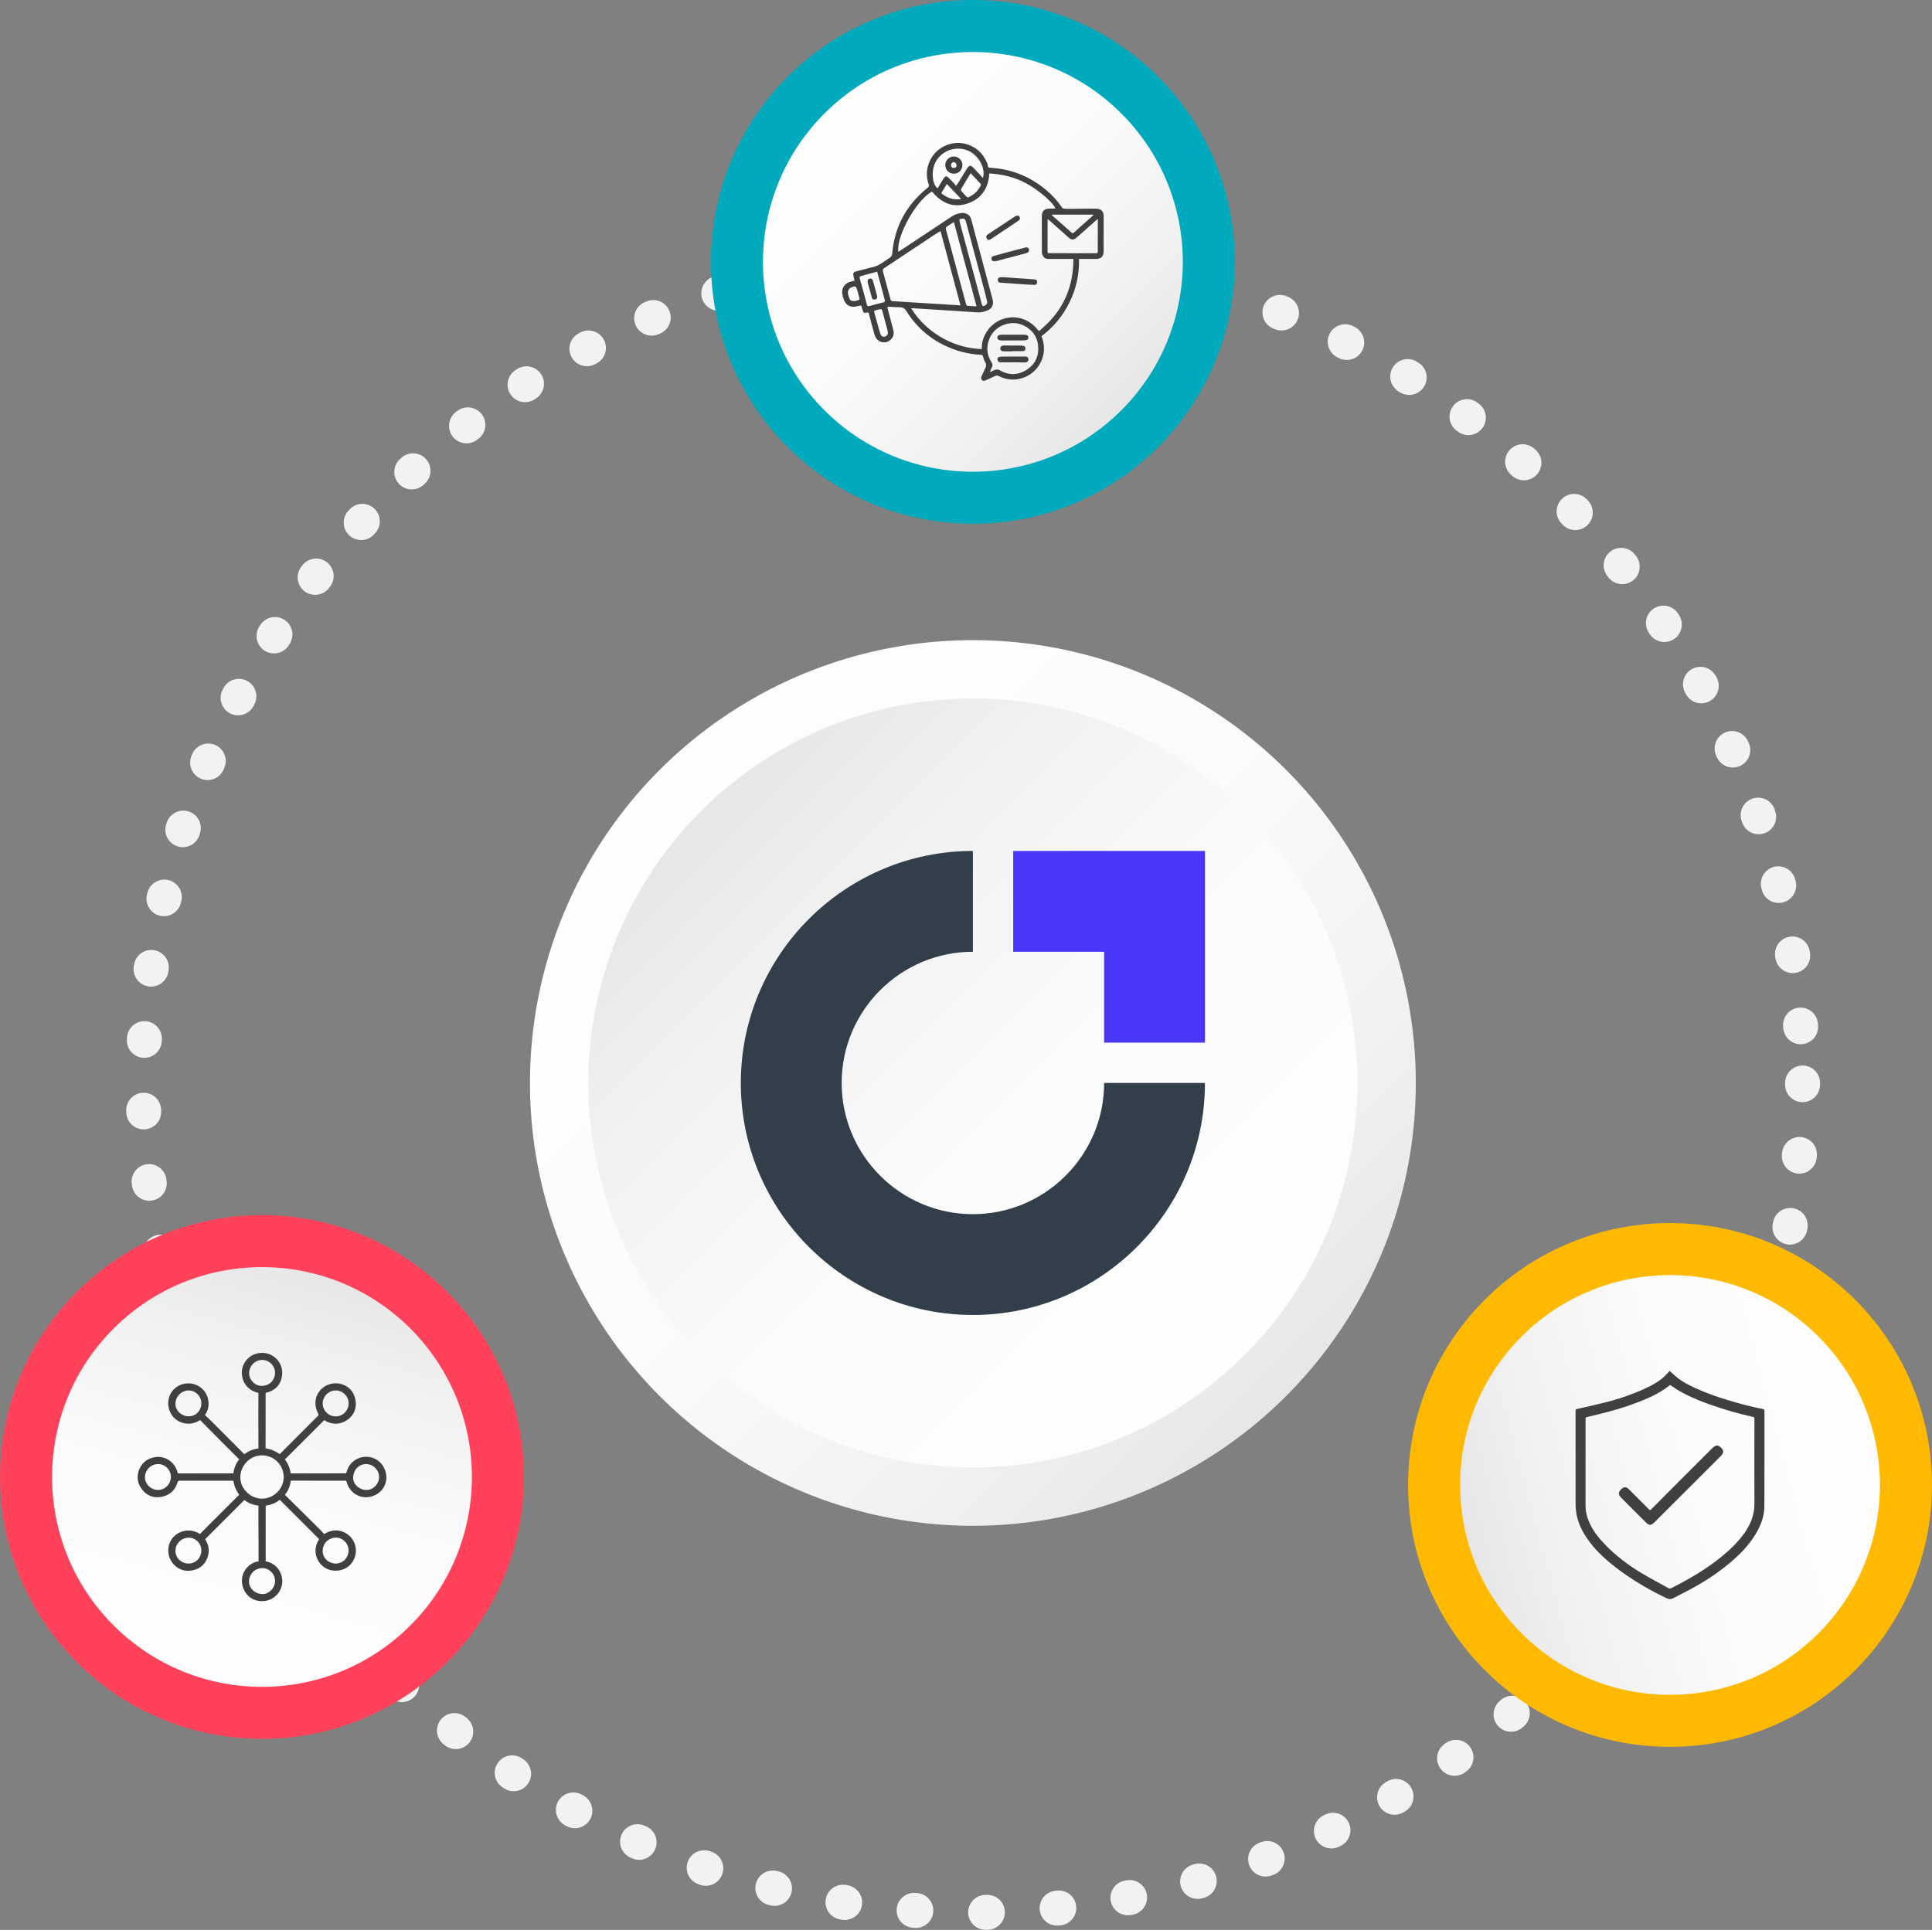
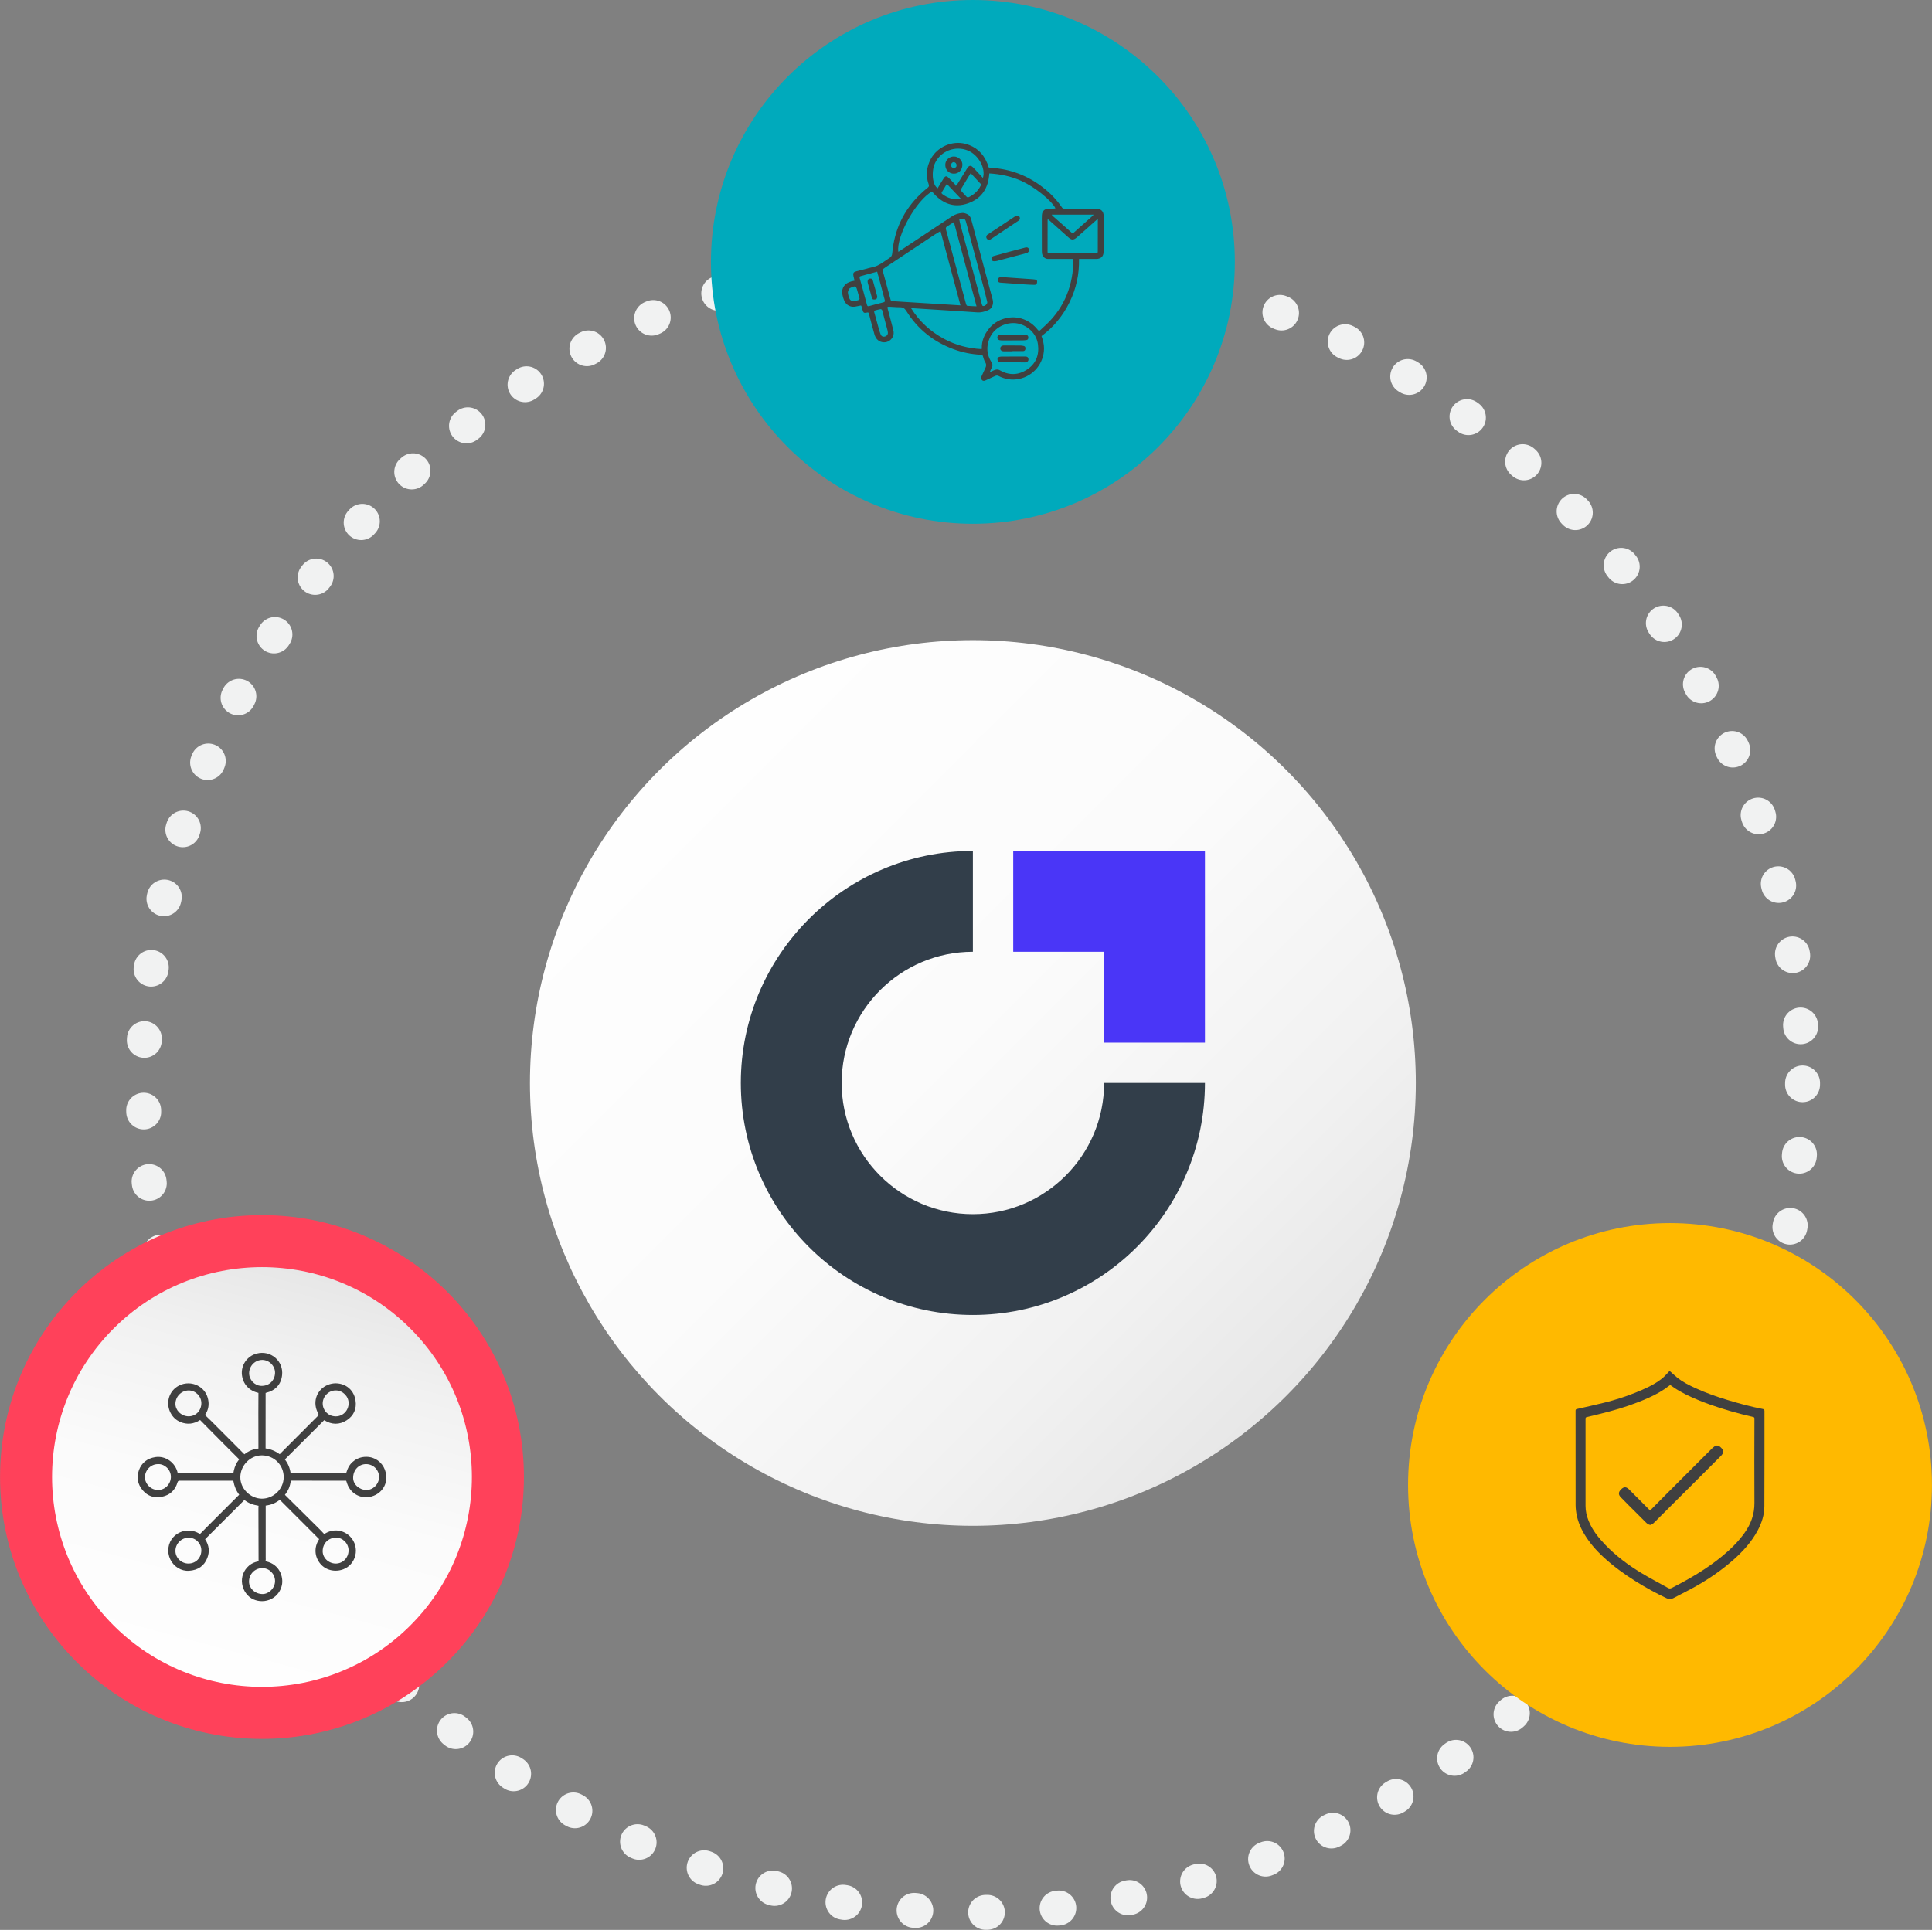
<svg xmlns="http://www.w3.org/2000/svg" xmlns:xlink="http://www.w3.org/1999/xlink" id="Layer_1" data-name="Layer 1" viewBox="0 0 1106.35 1105.4">
  <rect x="0" y="0" width="1106.35" height="1105.4" fill="#808080" stroke="none" />
  <defs>
    <style>
      .cls-1 {
        fill: url(#linear-gradient-2);
      }

      .cls-2 {
        fill: #00aabc;
      }

      .cls-3 {
        fill: none;
        stroke: #f1f2f2;
        stroke-dasharray: 0 0 1 40;
        stroke-linecap: round;
        stroke-linejoin: round;
        stroke-width: 20px;
      }

      .cls-4 {
        fill: #323e4a;
      }

      .cls-5 {
        fill: #ff415a;
      }

      .cls-6 {
        fill: url(#linear-gradient-5);
      }

      .cls-7 {
        fill: #ffb900;
      }

      .cls-8 {
        fill: #4a36f7;
      }

      .cls-9 {
        fill: url(#linear-gradient-3);
      }

      .cls-10 {
        fill: url(#linear-gradient);
      }

      .cls-11 {
        fill: #404040;
      }

      .cls-12 {
        fill: url(#linear-gradient-4);
      }
    </style>
    <linearGradient id="linear-gradient" x1="380.15" y1="443.33" x2="735.37" y2="798.55" gradientUnits="userSpaceOnUse">
      <stop offset="0" stop-color="#fefefe" />
      <stop offset=".45" stop-color="#fbfbfb" />
      <stop offset=".79" stop-color="#f1f1f1" />
      <stop offset="1" stop-color="#e7e7e7" />
    </linearGradient>
    <linearGradient id="linear-gradient-2" x1="713.28" y1="776.46" x2="405.49" y2="468.67" xlink:href="#linear-gradient" />
    <linearGradient id="linear-gradient-3" x1="473.25" y1="66.13" x2="641.6" y2="234.48" gradientTransform="translate(269.24 -350.01) rotate(45)" xlink:href="#linear-gradient" />
    <linearGradient id="linear-gradient-4" x1="847.78" y1="3859.7" x2="1016.13" y2="4028.05" gradientTransform="translate(-3900.3 725.22) rotate(-75)" xlink:href="#linear-gradient" />
    <linearGradient id="linear-gradient-5" x1="-2624.82" y1="2287.26" x2="-2456.47" y2="2455.61" gradientTransform="translate(-884.35 3798.54) rotate(165)" xlink:href="#linear-gradient" />
  </defs>
  <circle class="cls-3" cx="557.12" cy="620.3" r="475.11" />
  <circle class="cls-2" cx="557.12" cy="150" r="150" />
  <circle class="cls-10" cx="557.12" cy="620.3" r="253.64" />
-   <circle class="cls-1" cx="557.12" cy="620.3" r="220.23" />
-   <circle class="cls-9" cx="557.12" cy="150" r="120.21" transform="translate(57.11 437.88) rotate(-45)" />
  <circle class="cls-5" cx="150.03" cy="845.99" r="150" />
  <circle class="cls-12" cx="150.03" cy="845.99" r="120.21" transform="translate(-554.27 353.87) rotate(-45)" />
  <circle class="cls-7" cx="956.32" cy="850.55" r="150" />
-   <circle class="cls-6" cx="956.32" cy="850.55" r="120.21" transform="translate(-321.33 925.34) rotate(-45)" />
  <g>
    <path class="cls-4" d="m557.12,753.19c-73.28,0-132.89-59.62-132.89-132.89s59.62-132.89,132.89-132.89v57.74c-41.44,0-75.15,33.71-75.15,75.15s33.72,75.15,75.15,75.15,75.15-33.72,75.15-75.15h57.74c0,73.28-59.61,132.89-132.89,132.89Z" />
    <polygon class="cls-8" points="690.01 597.2 632.27 597.2 632.27 545.15 580.22 545.15 580.22 487.41 690.01 487.41 690.01 597.2" />
  </g>
  <g>
    <path class="cls-11" d="m489.37,160.78c-.24-1-.46-1.84-.64-2.68-.36-1.66,0-2.26,1.66-2.7,1.94-.52,3.9-.99,5.84-1.49.91-.23,1.8-.56,2.72-.71,4.09-.66,7.1-3.33,10.41-5.45,1.06-.68,1.47-1.45,1.59-2.75,1.18-13.25,6.47-24.57,16.1-33.81,1.35-1.3,2.77-2.52,4.23-3.7.67-.55.84-1.02.54-1.86-1.78-4.99-1.3-9.84,1.16-14.49,3.75-7.07,12.34-10.8,20.04-8.7,5.85,1.6,9.88,5.29,12.22,10.86.16.38.4.79.38,1.18-.08,1.49.84,1.58,1.98,1.65,10.87.68,20.64,4.36,29.29,10.96,4.39,3.35,8.21,7.27,11.32,11.86.2.29.66.52,1.02.56.96.1,1.94.11,2.91.11,4.86-.03,9.73-.08,14.59-.12.49,0,.97,0,1.46.04,2.45.21,3.8,1.64,3.8,4.08.01,6.74.02,13.48,0,20.22,0,1.74-.43,3.35-2.24,4.11-.56.23-1.2.36-1.8.37-2.67.04-5.35.01-8.03,0-.65,0-1.3,0-2.03,0,.19,8.8-1.6,17.01-5.41,24.78-3.8,7.74-9.09,14.24-16.07,19.42.81,2.26,1.45,4.57,1.44,7.05-.03,8.52-6.06,15.87-14.42,17.5-4.08.8-7.94.16-11.61-1.72-.85-.44-1.54-.19-2.27.14-1.68.75-3.34,1.54-5.01,2.3-.71.33-1.45.61-2.13-.03-.71-.67-.68-1.47-.3-2.3.74-1.61,1.47-3.21,2.22-4.82.49-1.06.57-1.99-.12-3.1-.68-1.09-1.03-2.41-1.4-3.66-.22-.72-.72-.65-1.22-.68-5.34-.27-10.53-1.32-15.54-3.17-11.46-4.24-20.55-11.47-27.01-21.86-.97-1.56-1.98-2.21-3.74-2.19-1.94.02-3.88-.21-5.83-.28-1.36-.05-1.42.04-1.09,1.3,1.07,4.09,2.21,8.17,3.22,12.27.64,2.59-.56,5.03-2.86,6.23-2.11,1.1-4.92.66-6.58-1.23-.68-.78-1.15-1.83-1.43-2.83-1.13-3.93-2.16-7.89-3.18-11.85-.16-.61-.4-.67-.95-.57-1.95.38-2.13.25-2.73-1.67-.1-.33-.22-.66-.3-1-.43-1.76-.21-1.39-1.92-1.1-1.12.19-2.27.54-3.37.45-2.29-.18-3.95-1.5-4.86-3.59-.51-1.16-.87-2.43-1.07-3.68-.57-3.46,1.46-6.3,5.06-7.22.63-.16,1.27-.29,1.98-.45Zm25.04-16.59c.17-.06.28-.08.36-.14,10.1-6.69,20.2-13.37,30.29-20.08,1.88-1.25,3.96-1.89,6.15-2,.94-.05,1.97.35,2.84.79,1.58.79,1.99,2.42,2.4,3.97,2.52,9.41,5.02,18.82,7.53,28.23,1.49,5.56,3,11.11,4.47,16.67.66,2.5-.33,5.01-2.43,5.95-2,.89-4.12,1.5-6.35,1.35-3.43-.22-6.86-.48-10.29-.7-8.77-.56-17.54-1.11-26.31-1.66-.36-.02-.72,0-1.31,0,4.81,7.68,11.12,13.36,18.83,17.53,6.72,3.63,13.93,5.5,21.54,5.88.05-.21.1-.31.1-.41-.14-4.23,1.4-7.86,3.95-11.14,4.62-5.95,13.11-8.27,20.09-5.51,3.18,1.26,5.82,3.23,7.92,5.91.61.78,1.03.8,1.71.11,1.13-1.13,2.35-2.16,3.5-3.27,10.45-10.1,15.16-22.56,15.28-36.94,0-.13-.07-.25-.12-.42-.93,0-1.83,0-2.72,0-3.89,0-7.78.04-11.67,0-1.5-.01-2.6-.87-3.18-2.17-.35-.78-.37-1.76-.38-2.65-.03-5.42-.02-10.84-.02-16.26,0-1.32-.03-2.64.05-3.96.13-2.35,1.42-3.61,3.77-3.74,1.07-.06,2.15-.04,3.23-.08.25,0,.49-.1.76-.16-2.5-4.73-12.09-12.33-19.51-15.66-5.86-2.63-12-3.91-18.38-4.29-.47,8.34-4.31,14.32-12.07,17.09-8.43,3-15.25-.04-20.71-6.71-8.88,4.75-20.47,25.34-19.33,34.46Zm35.6,30.71c-3.84-14.3-7.61-28.36-11.42-42.53-1.14.68-2.27,1.29-3.33,2-9.34,6.19-18.67,12.4-28,18.61-2.03,1.35-1.98,1.35-1.33,3.71,1.39,5.04,2.72,10.1,4.11,15.15.08.28.51.62.8.64,5.54.37,11.08.7,16.63,1.04,5.34.33,10.67.65,16.01.98,2.14.13,4.28.27,6.54.41Zm16.91,37.9c.07.08.14.16.2.24.62-.29,1.23-.57,1.85-.86,1.2-.55,2.31-.83,3.63-.07,5.24,3.01,10.52,2.84,15.53-.44,5.13-3.36,7.02-8.38,6.26-14.34-.95-7.47-7.8-12.18-13.83-12.27-5.99-.09-11.65,3.3-13.92,8.78-1.97,4.75-1.6,9.36,1.16,13.72.59.93.73,1.74.24,2.71-.42.82-.75,1.69-1.12,2.54Zm61.74-87.44c-.87.75-1.58,1.34-2.27,1.96-3.27,2.91-6.5,5.86-9.82,8.71-1.88,1.61-3.01,1.5-4.83-.14-3.65-3.27-7.3-6.52-10.96-9.78-.21-.19-.46-.34-.78-.57-.05.28-.09.41-.09.54,0,6.08,0,12.16-.03,18.23,0,.67.33.7.85.7,8.96,0,17.92,0,26.88.03.73,0,1.03-.16,1.03-.97-.02-5.66,0-11.32.02-16.98,0-.5,0-1.01,0-1.72Zm-91.69-17.53c.22-.39.41-.72.6-1.04.95-1.57,1.84-3.19,2.88-4.7.95-1.38,1.58-1.41,2.77-.26,1.27,1.23,2.48,2.53,3.69,3.82.2.22.26.57.39.87.61-.61.84-.91,1.04-1.22,1.79-2.89,3.56-5.79,5.37-8.67,1.3-2.08,2.22-2.14,3.86-.37,1.18,1.27,2.38,2.53,3.56,3.8.56.59,1.1,1.2,1.72,1.88,1.77-5.55-2.59-13.28-8.67-15.74-7.09-2.87-15.31.22-18.63,6.99-2.38,4.86-1.67,12.84,1.42,14.66Zm22.24,67.63c-4.34-16.14-8.63-32.11-12.97-48.27-1.41.91-2.66,1.71-3.9,2.51-.66.42-.85.93-.63,1.76,2.26,8.29,4.47,16.59,6.69,24.89,1.61,5.99,3.21,11.98,4.84,17.96.09.34.43.84.68.86,1.72.16,3.44.2,5.28.29Zm-9.89-49.78c.23,1.06.4,2.08.67,3.08,2.7,10,5.41,19.99,8.11,29.99,1.38,5.12,2.72,10.24,4.1,15.36.11.41.29.99.6,1.12.99.43,2.79-1.17,2.54-2.22-.61-2.56-1.21-5.13-1.89-7.67-3.38-12.65-6.79-25.3-10.19-37.95-.63-2.33-1.19-2.59-3.94-1.72Zm-47.02,29.93c-2.33.63-4.5,1.2-6.67,1.79-.93.25-1.87.5-2.8.78-.6.19-.7.56-.52,1.2,1.41,5.03,2.8,10.07,4.13,15.13.21.8.48,1.04,1.27.82,2.71-.74,5.41-1.49,8.14-2.14.91-.22,1-.63.79-1.39-.87-3.24-1.71-6.49-2.58-9.74-.56-2.1-1.14-4.2-1.76-6.46Zm99.96-32.66c.19.28.26.44.37.55,3.69,3.26,7.39,6.52,11.07,9.79.49.43.83.27,1.25-.1,3.55-3.17,7.1-6.32,10.65-9.48.21-.18.37-.42.66-.76h-24.01Zm-46.41-23.77c-1.91,3.14-3.74,6.12-5.5,9.13-.16.28.04.96.29,1.27.86,1.04,1.85,1.97,2.74,2.99.48.55.96.57,1.56.27,2.93-1.44,5.18-3.57,6.64-6.5.14-.28.17-.82,0-1.01-1.83-2.02-3.71-4-5.73-6.15Zm-47.39,91.43c-.06-.39-.1-.88-.22-1.34-1.01-3.88-2.03-7.77-3.1-11.64-.07-.26-.6-.6-.87-.56-1.02.15-2.02.44-3.03.7-.63.16-.76.52-.58,1.16.87,3.06,1.67,6.14,2.53,9.21.34,1.2.69,2.4,1.16,3.54.42,1,1.41,1.38,2.41,1.1,1.07-.3,1.74-1.13,1.68-2.17Zm41.95-76.6c-2.75-2.91-5.41-5.7-8.21-8.66-1.07,1.75-2.06,3.32-2.99,4.93-.09.16.06.62.24.76,3.21,2.48,6.78,3.63,10.96,2.98Zm-61.01,58.46c.52-.14,1.47-.34,2.38-.65.22-.08.49-.59.43-.82-.38-1.54-.86-3.06-1.28-4.6-.71-2.63-1.12-2.83-3.66-1.63-.34.16-.78.33-.94.62-.36.67-.83,1.43-.79,2.13.05,1.08.41,2.18.79,3.21.49,1.35,1.22,1.76,3.08,1.75Z" />
    <path class="cls-11" d="m575.13,158.81c5.47.38,10.94.76,16.41,1.15.31.02.62.08.93.11.98.07,1.55.45,1.41,1.57-.14,1.14-.42,1.53-1.66,1.51-1.91-.03-3.81-.14-5.71-.27-4.57-.32-9.13-.68-13.7-.98-1.05-.07-1.39-.66-1.41-1.55-.03-.93.6-1.52,1.55-1.57.35-.02.69,0,1.04,0,.38,0,.76,0,1.14,0,0,.02,0,.03,0,.05Z" />
    <path class="cls-11" d="m569.59,149.63c-.86.02-1.6-.09-1.81-1.14-.21-1.04.31-1.59,1.21-1.85,2.1-.6,4.2-1.18,6.31-1.74,3.95-1.06,7.9-2.11,11.86-3.13,1.12-.29,1.88.16,2.1,1.1.2.87-.36,1.79-1.34,2.05-5.66,1.52-11.32,3.03-16.98,4.52-.43.11-.89.12-1.34.18Z" />
-     <path class="cls-11" d="m584.08,125.34c-.12.18-.32.7-.69.96-5.34,3.61-10.7,7.19-16.08,10.74-.96.64-1.64.46-2.23-.38-.53-.75-.36-1.76.41-2.27,5.25-3.5,10.5-6.99,15.77-10.46.38-.25.89-.42,1.34-.43.93-.03,1.46.57,1.48,1.85Z" />
+     <path class="cls-11" d="m584.08,125.34c-.12.18-.32.7-.69.96-5.34,3.61-10.7,7.19-16.08,10.74-.96.64-1.64.46-2.23-.38-.53-.75-.36-1.76.41-2.27,5.25-3.5,10.5-6.99,15.77-10.46.38-.25.89-.42,1.34-.43.93-.03,1.46.57,1.48,1.85" />
    <path class="cls-11" d="m579.89,207.52c-2.29,0-4.58,0-6.87,0-.85,0-1.47-.28-1.74-1.16-.3-.97.1-1.75,1.09-1.96.44-.1.89-.16,1.34-.16,4.37-.02,8.74-.03,13.12-.02.78,0,1.65,0,1.99.97.48,1.37-.39,2.42-2.06,2.41-2.12,0-4.23-.06-6.35-.09-.17,0-.35,0-.52,0,0,0,0,.01,0,.02Z" />
    <path class="cls-11" d="m579.88,195c-2.12,0-4.24.02-6.36,0-1.56-.02-2.37-.59-2.39-1.6-.02-1.12.68-1.66,2.38-1.68,4.24-.04,8.47-.03,12.71-.02.48,0,.96.1,1.44.18.81.12,1.2.6,1.21,1.42,0,.85-.32,1.42-1.21,1.52-.72.08-1.45.16-2.17.17-1.88.02-3.75,0-5.63,0,0,0,0,0,0,0Z" />
    <path class="cls-11" d="m579.78,201.23c-1.66,0-3.33.01-4.99,0-1.27-.01-2.02-.69-1.99-1.74.03-.88.85-1.59,1.94-1.59,3.26,0,6.52,0,9.78.03.45,0,.89.14,1.33.18.9.08,1.4.53,1.38,1.47-.01.94-.44,1.54-1.42,1.55-2.01.02-4.02,0-6.03,0,0,.03,0,.07,0,.1Z" />
    <path class="cls-11" d="m551.11,94.34c-.01,2.97-2.06,5.14-4.83,5.15-2.88,0-5-2.18-4.97-5.13.02-2.61,2.28-4.76,4.96-4.72,2.63.04,4.86,2.21,4.85,4.7Zm-3.34.36c.01-1.01-.73-1.82-1.68-1.82-.77,0-1.48.82-1.48,1.69,0,.99.56,1.58,1.5,1.6,1.1.02,1.65-.46,1.66-1.47Z" />
    <path class="cls-11" d="m502.32,169.75c-.02,1.04-.22,1.64-1.12,1.76-.83.11-1.59.21-1.89-.88-.79-2.91-1.63-5.8-2.42-8.71-.09-.32-.07-.69-.02-1.03.1-.72.48-1.23,1.25-1.32.76-.09,1.42.14,1.66.93.53,1.79,1.01,3.6,1.51,5.4.38,1.37.74,2.74,1.04,3.85Z" />
  </g>
  <g>
    <path class="cls-11" d="m956.08,785.21c1.46,1.3,2.82,2.6,4.27,3.78,3.25,2.65,6.99,4.48,10.78,6.21,5.88,2.69,11.97,4.82,18.16,6.7,6.64,2.01,13.32,3.83,20.14,5.14.71.14.99.43.99,1.22-.02,18.18.03,36.37-.06,54.55-.02,4.92-1.53,9.53-3.86,13.87-3.43,6.4-8.21,11.68-13.57,16.47-6.61,5.9-13.86,10.91-21.54,15.28-4.32,2.46-8.8,4.63-13.19,6.97-1.33.71-2.53.65-3.91,0-6.11-2.89-12.01-6.15-17.74-9.74-6.41-4.02-12.52-8.45-18.1-13.57-4.37-4-8.26-8.45-11.31-13.57-2.45-4.12-4.13-8.52-4.68-13.3-.12-1.02-.19-2.06-.2-3.09-.01-18,0-36-.02-53.99,0-.6.09-.93.78-1.09,5.32-1.2,10.64-2.37,15.92-3.69,5.91-1.48,11.71-3.31,17.36-5.58,5.38-2.17,10.72-4.47,15.33-8.09,1.4-1.1,2.57-2.51,3.84-3.78.22-.22.41-.46.61-.68Zm.37,8.08c-.19.13-.35.23-.49.35-3.65,2.86-7.67,5.1-11.89,6.99-7.38,3.31-15.03,5.86-22.84,7.94-4.16,1.11-8.36,2.1-12.55,3.1-.67.16-.73.48-.73,1.05.01,16.62.01,33.24,0,49.86,0,2.9.63,5.67,1.69,8.35,2.12,5.38,5.67,9.8,9.61,13.9,6.1,6.34,13.11,11.58,20.61,16.12,5.02,3.04,10.25,5.73,15.37,8.61.71.4,1.3.37,2,.02,10.17-5.17,20-10.89,28.86-18.15,4.83-3.96,9.27-8.3,12.92-13.42,3.67-5.15,5.71-10.73,5.66-17.17-.12-16.11-.02-32.23,0-48.34,0-.54-.21-.75-.69-.86-2.16-.51-4.33-1.02-6.47-1.58-8.35-2.18-16.59-4.7-24.59-7.96-5.13-2.09-10.14-4.43-14.72-7.58-.59-.4-1.17-.81-1.75-1.22Z" />
    <path class="cls-11" d="m945.04,873.45c-1.02-.18-1.74-.66-2.37-1.29-3.3-3.29-6.61-6.58-9.91-9.87-1.54-1.54-3.06-3.09-4.58-4.64-1.51-1.54-1.48-2.94.03-4.49.9-.92,1.88-1.63,3.22-1.1.52.2,1,.6,1.4,1,3.83,3.82,7.63,7.65,11.44,11.49.38.39.68.6,1.17.1,3.03-3.08,6.07-6.15,9.12-9.2,8.48-8.49,16.97-16.98,25.46-25.46.58-.58,1.19-1.14,1.87-1.59,1.03-.68,2.04-.56,3.01.2.15.11.28.24.42.36,1.93,1.77,1.92,3.19.07,5.03-5.41,5.38-10.78,10.8-16.18,16.19-6.56,6.55-13.13,13.09-19.7,19.64-.92.92-1.79,1.88-2.77,2.73-.47.41-1.13.61-1.7.9Z" />
  </g>
  <path class="cls-11" d="m220.93,843.57c-1.06-4.75-4.71-8.28-9.31-8.99-4.94-.77-9.65,1.46-12.01,5.69-.51.92-.84,1.91-1.2,2.96-.08.23-.15.45-.23.68h-8.38c-7.73,0-15.46,0-23.21.02-.06,0-.11,0-.14,0,0-.03-.01-.08-.02-.13-.44-3.03-1.55-5.67-3.31-7.86,8.01-7.96,15.36-15.3,22.47-22.43.03-.03.05-.05.07-.07.02,0,.03.02.05.03,4.25,2.68,8.68,2.7,12.83.05,4.04-2.58,5.83-6.65,5.04-11.45-.54-3.29-2.15-5.95-4.65-7.69-2.52-1.75-5.87-2.44-8.93-1.83-3.16.62-5.84,2.39-7.55,4.99-1.67,2.53-2.22,5.6-1.55,8.62.25,1.16.71,2.23,1.2,3.36.14.33.29.67.43,1.02l-5.32,5.32c-5.67,5.67-11.33,11.34-17.04,17.07-2.51-1.84-5.23-2.95-8.08-3.31v-.03c.03-10.77.03-21.39.02-31.59,0-.07,0-.12,0-.15.04-.01.11-.03.21-.06,5.47-1.34,8.66-4.85,9.22-10.15.41-3.82-.99-7.43-3.84-9.91-2.91-2.53-6.79-3.42-10.62-2.45-5.57,1.4-9.23,6.73-8.52,12.39.66,5.2,4.17,8.99,9.38,10.14.02,0,.04,0,.06.01-.04,3.75-.05,7.56-.05,11.31,0,6.07.02,12.14.04,18.21v2.18c0,.06,0,.12,0,.17-2.85.26-5.49,1.32-7.85,3.15-.1.08-.16.12-.17.14-.03-.02-.09-.07-.2-.18-5.38-5.42-11.3-11.36-18.64-18.69-.94-.94-1.9-1.86-2.92-2.83l-.83-.79c1.62-2.32,2.29-4.86,2.01-7.56-.33-3.17-1.63-5.76-3.86-7.7-4.28-3.71-10.59-3.84-15.01-.31-4.19,3.35-5.41,9.34-2.9,14.24,1.29,2.52,3.21,4.32,5.69,5.35,3.85,1.59,7.64,1.21,11.27-1.15l3.53,3.57c3.03,3.07,6.04,6.11,9.05,9.14,3.02,3.04,6.16,6.18,9.6,9.59.15.15.21.21.22.21-.01.03-.05.09-.15.21-1.41,1.7-2.37,3.77-2.94,6.33-.11.5-.2,1.01-.28,1.52h-7.54c-8.04,0-16.08-.02-24.13,0-.05,0-.09,0-.12,0,0-.03-.01-.06-.02-.11-1.3-6.1-6.98-10.15-12.91-9.22-4.59.73-7.81,3.31-9.31,7.46-1.5,4.15-.75,8.15,2.18,11.58,2.83,3.32,6.64,4.59,11.01,3.67,4.61-.97,7.61-3.78,8.92-8.34q.25-.86,1.19-.85h18.7s12.03,0,12.03,0c.55,3.16,1.64,5.76,3.37,8.02-.03.03-.06.07-.11.12-4.88,4.86-9.75,9.73-14.62,14.6-1.91,1.92-3.82,3.84-5.73,5.77l-2.01,2.03-.24-.15c-4.84-3.08-11.16-2.25-15.03,1.96-3.05,3.32-3.75,8.41-1.73,12.68,2,4.24,6.34,6.88,10.79,6.56,5.17-.36,8.68-2.83,10.42-7.33,1.43-3.7,1.02-7.29-1.22-10.68-.01-.02-.03-.04-.04-.06.02-.02.04-.04.06-.06,6.6-6.57,13.73-13.69,22.45-22.42,2.1,1.7,4.64,2.74,7.98,3.29.04,0,.08.01.11.02,0,.02,0,.05,0,.08-.07.82-.07,1.64-.06,2.44v.88c.02,9.42.04,18.83.08,28.24,0,.09,0,.15,0,.17-.03.01-.09.03-.19.04-2.05.38-3.81,1.19-5.23,2.4-3.15,2.68-4.6,6.52-3.99,10.52.61,3.97,3.19,7.46,6.56,8.89,1.55.66,3.18.99,4.83.99,1.92,0,3.82-.47,5.5-1.36,3.06-1.61,5.21-4.51,5.9-7.95.91-4.53-1.26-11.7-8.94-13.45-.32-.07-.42-.14-.46-.13,0-.03,0-.13.04-.34.11-.46.09-.91.07-1.33,0-.14-.01-.28-.01-.41v-5.02c0-8.13,0-16.25,0-24.38,0-.27.02-.37,0-.37.02,0,.07-.03.22-.04,2.86-.34,5.49-1.43,7.81-3.24.02-.01.03-.03.05-.04.03.02.07.06.12.11,6.11,6.14,14.15,14.2,22.14,22.14.16.16.25.26.26.26,0,.02-.02.08-.15.3-2.84,4.5-2.51,9.81.88,13.86,3.05,3.65,8.3,4.91,13.08,3.14,3.46-1.29,6.05-4.28,6.93-8,.89-3.79-.16-7.74-2.81-10.57-3.93-4.19-10.04-4.89-14.87-1.7-.07.04-.11.07-.15.09-.02-.02-.05-.05-.08-.09-.83-.94-1.75-1.9-2.8-2.94-6.5-6.46-13-12.91-19.52-19.35-.05-.04-.08-.08-.1-.11.02-.03.04-.06.08-.1,1.77-2.19,2.87-4.78,3.25-7.71.02-.18.04-.26.03-.28.06,0,.17-.01.34-.01,8.09.02,16.19.01,24.28.01h6.33c.31,0,.71,0,.78.03.06.06.16.39.26.72.11.36.22.72.35,1.08,2.07,5.79,8.07,8.89,13.95,7.2,6.08-1.75,9.52-7.45,8.16-13.55Zm-11.21-4.96c4.07.02,7.37,3.35,7.36,7.42,0,1.94-.84,3.87-2.29,5.3-1.37,1.36-3.11,2.1-4.94,2.1-4.13-.04-7.62-3.21-7.62-6.93,0-2.29.81-4.35,2.28-5.81,1.35-1.35,3.19-2.09,5.17-2.09v-.5h0l.03.5Zm-47.26,7.58c-.06,6.63-5.76,12.22-12.48,12.22h0c-3.22-.01-6.44-1.42-8.83-3.86-2.32-2.37-3.57-5.42-3.52-8.6.11-6.7,5.74-12.36,12.28-12.36h.13c7.03.08,12.49,5.61,12.42,12.6Zm-7-64.91c1.35,1.41,2.09,3.27,2.05,5.09-.05,2.15-.9,4.1-2.38,5.47-1.48,1.38-3.44,2.04-5.7,1.95-3.69-.17-6.86-3.61-6.77-7.35.09-4.14,3.46-7.5,7.5-7.5h.16c1.9.04,3.78.89,5.16,2.34Zm-5.35,116.9s.08,0,.12,0c3.94,0,7.2,3.25,7.28,7.3.04,1.88-.75,3.8-2.17,5.28-1.36,1.41-3.13,2.24-4.86,2.27-2.16.03-4.25-.78-5.75-2.23-1.35-1.31-2.11-3.01-2.13-4.79-.05-4.31,3.24-7.75,7.51-7.83Zm34.68-94.31c.02-2.01.83-3.91,2.3-5.33,1.41-1.38,3.24-2.13,5.16-2.13h.13c3.98.07,7.31,3.45,7.26,7.39-.05,4.18-3.27,7.46-7.34,7.46h0c-2.65,0-4.37-1.17-5.34-2.15-1.37-1.38-2.18-3.34-2.16-5.23Zm-69.48-.17c0,2.13-.79,4.08-2.21,5.49-1.33,1.32-3.13,2.05-5.09,2.05-2.04-.01-4.05-.86-5.5-2.33-1.34-1.35-2.06-3.07-2.05-4.83.03-4.22,3.45-7.66,7.63-7.66,3.92.01,7.23,3.35,7.22,7.29Zm-17.45,42.43c-.16,4.06-3.35,7.27-7.33,7.3-1.99,0-3.88-.79-5.31-2.21-1.41-1.41-2.24-3.29-2.23-5.04.01-2.02.81-3.93,2.23-5.37,1.41-1.42,3.25-2.2,5.2-2.2h.11c.11,0,.21-.01.32-.01,1.7,0,3.43.74,4.77,2.06,1.5,1.47,2.31,3.46,2.23,5.46Zm17.44,41.8c.03,4.33-3.13,7.61-7.34,7.63-1.94.03-3.85-.74-5.28-2.11-1.42-1.37-2.21-3.18-2.22-5.09-.02-4.16,3.36-7.58,7.62-7.61,1.88,0,3.67.74,5.04,2.09,1.39,1.37,2.17,3.18,2.17,5.1Zm69.48.43c.06-4.43,3.32-7.64,7.76-7.64,1.8,0,3.54.76,4.9,2.13,1.39,1.4,2.18,3.29,2.17,5.18-.03,4.23-3.25,7.54-7.36,7.54-2.04-.01-4.03-.85-5.45-2.29-1.33-1.36-2.05-3.1-2.02-4.91Z" />
</svg>